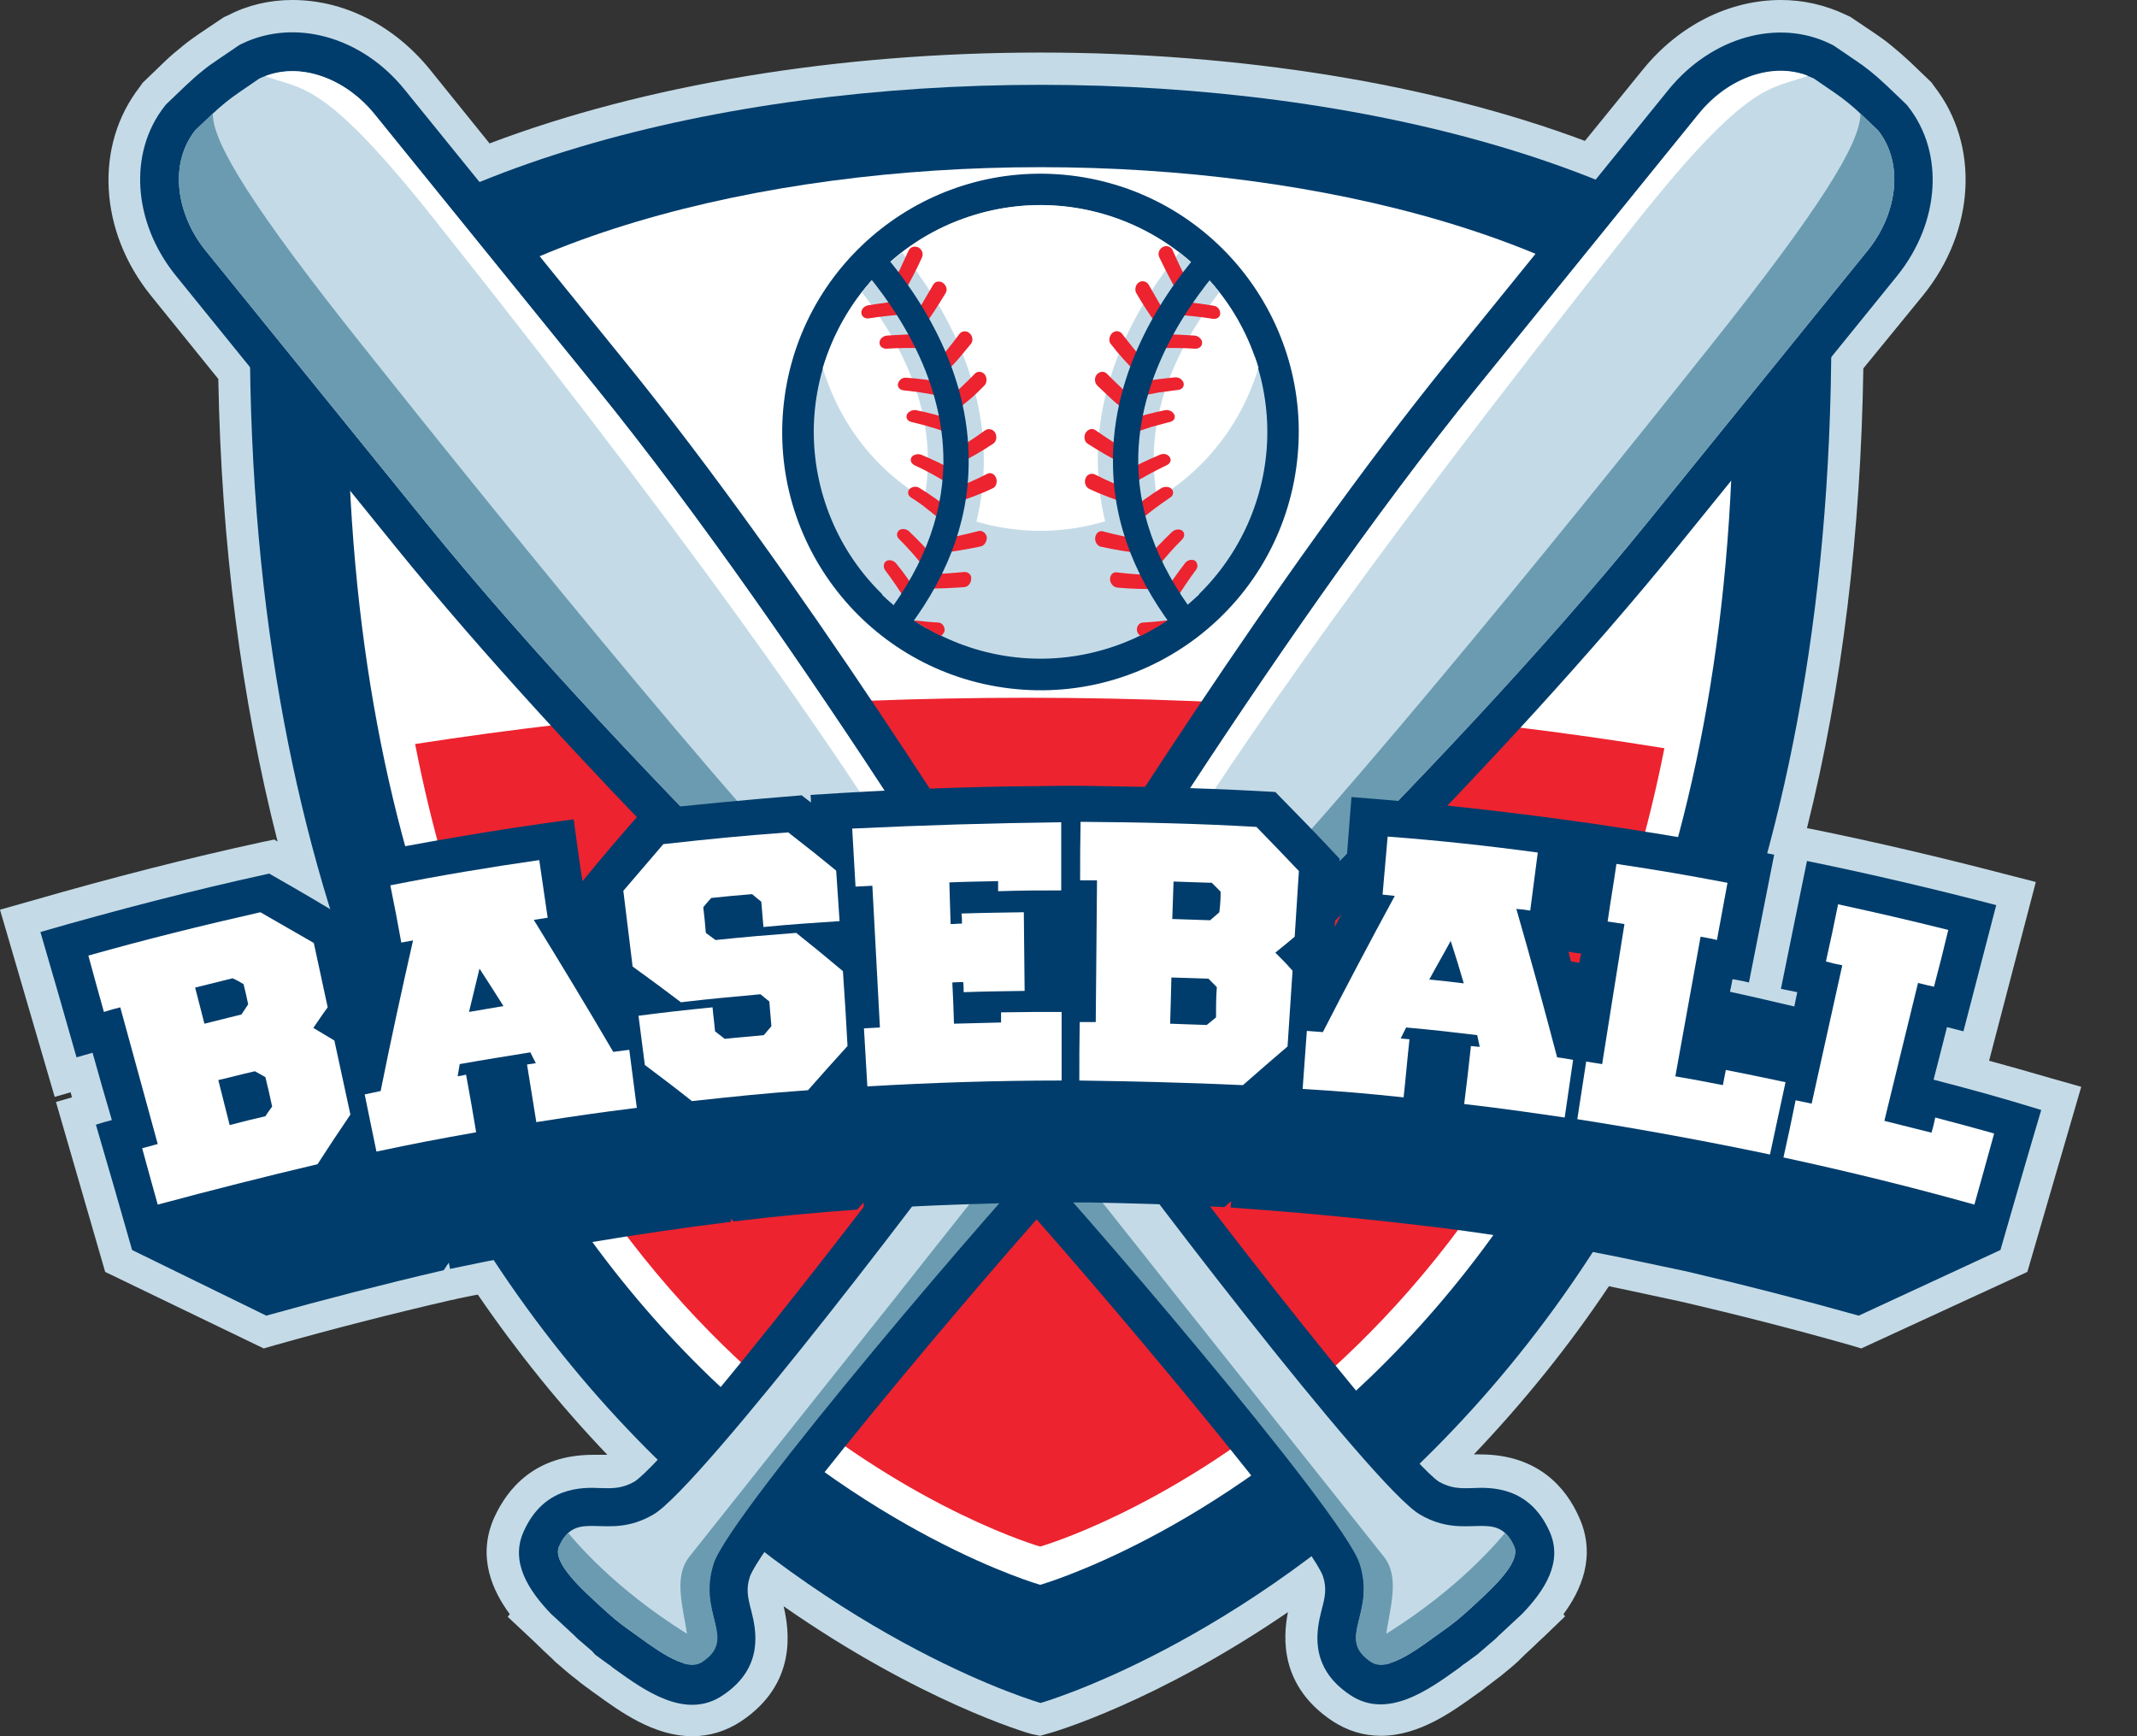
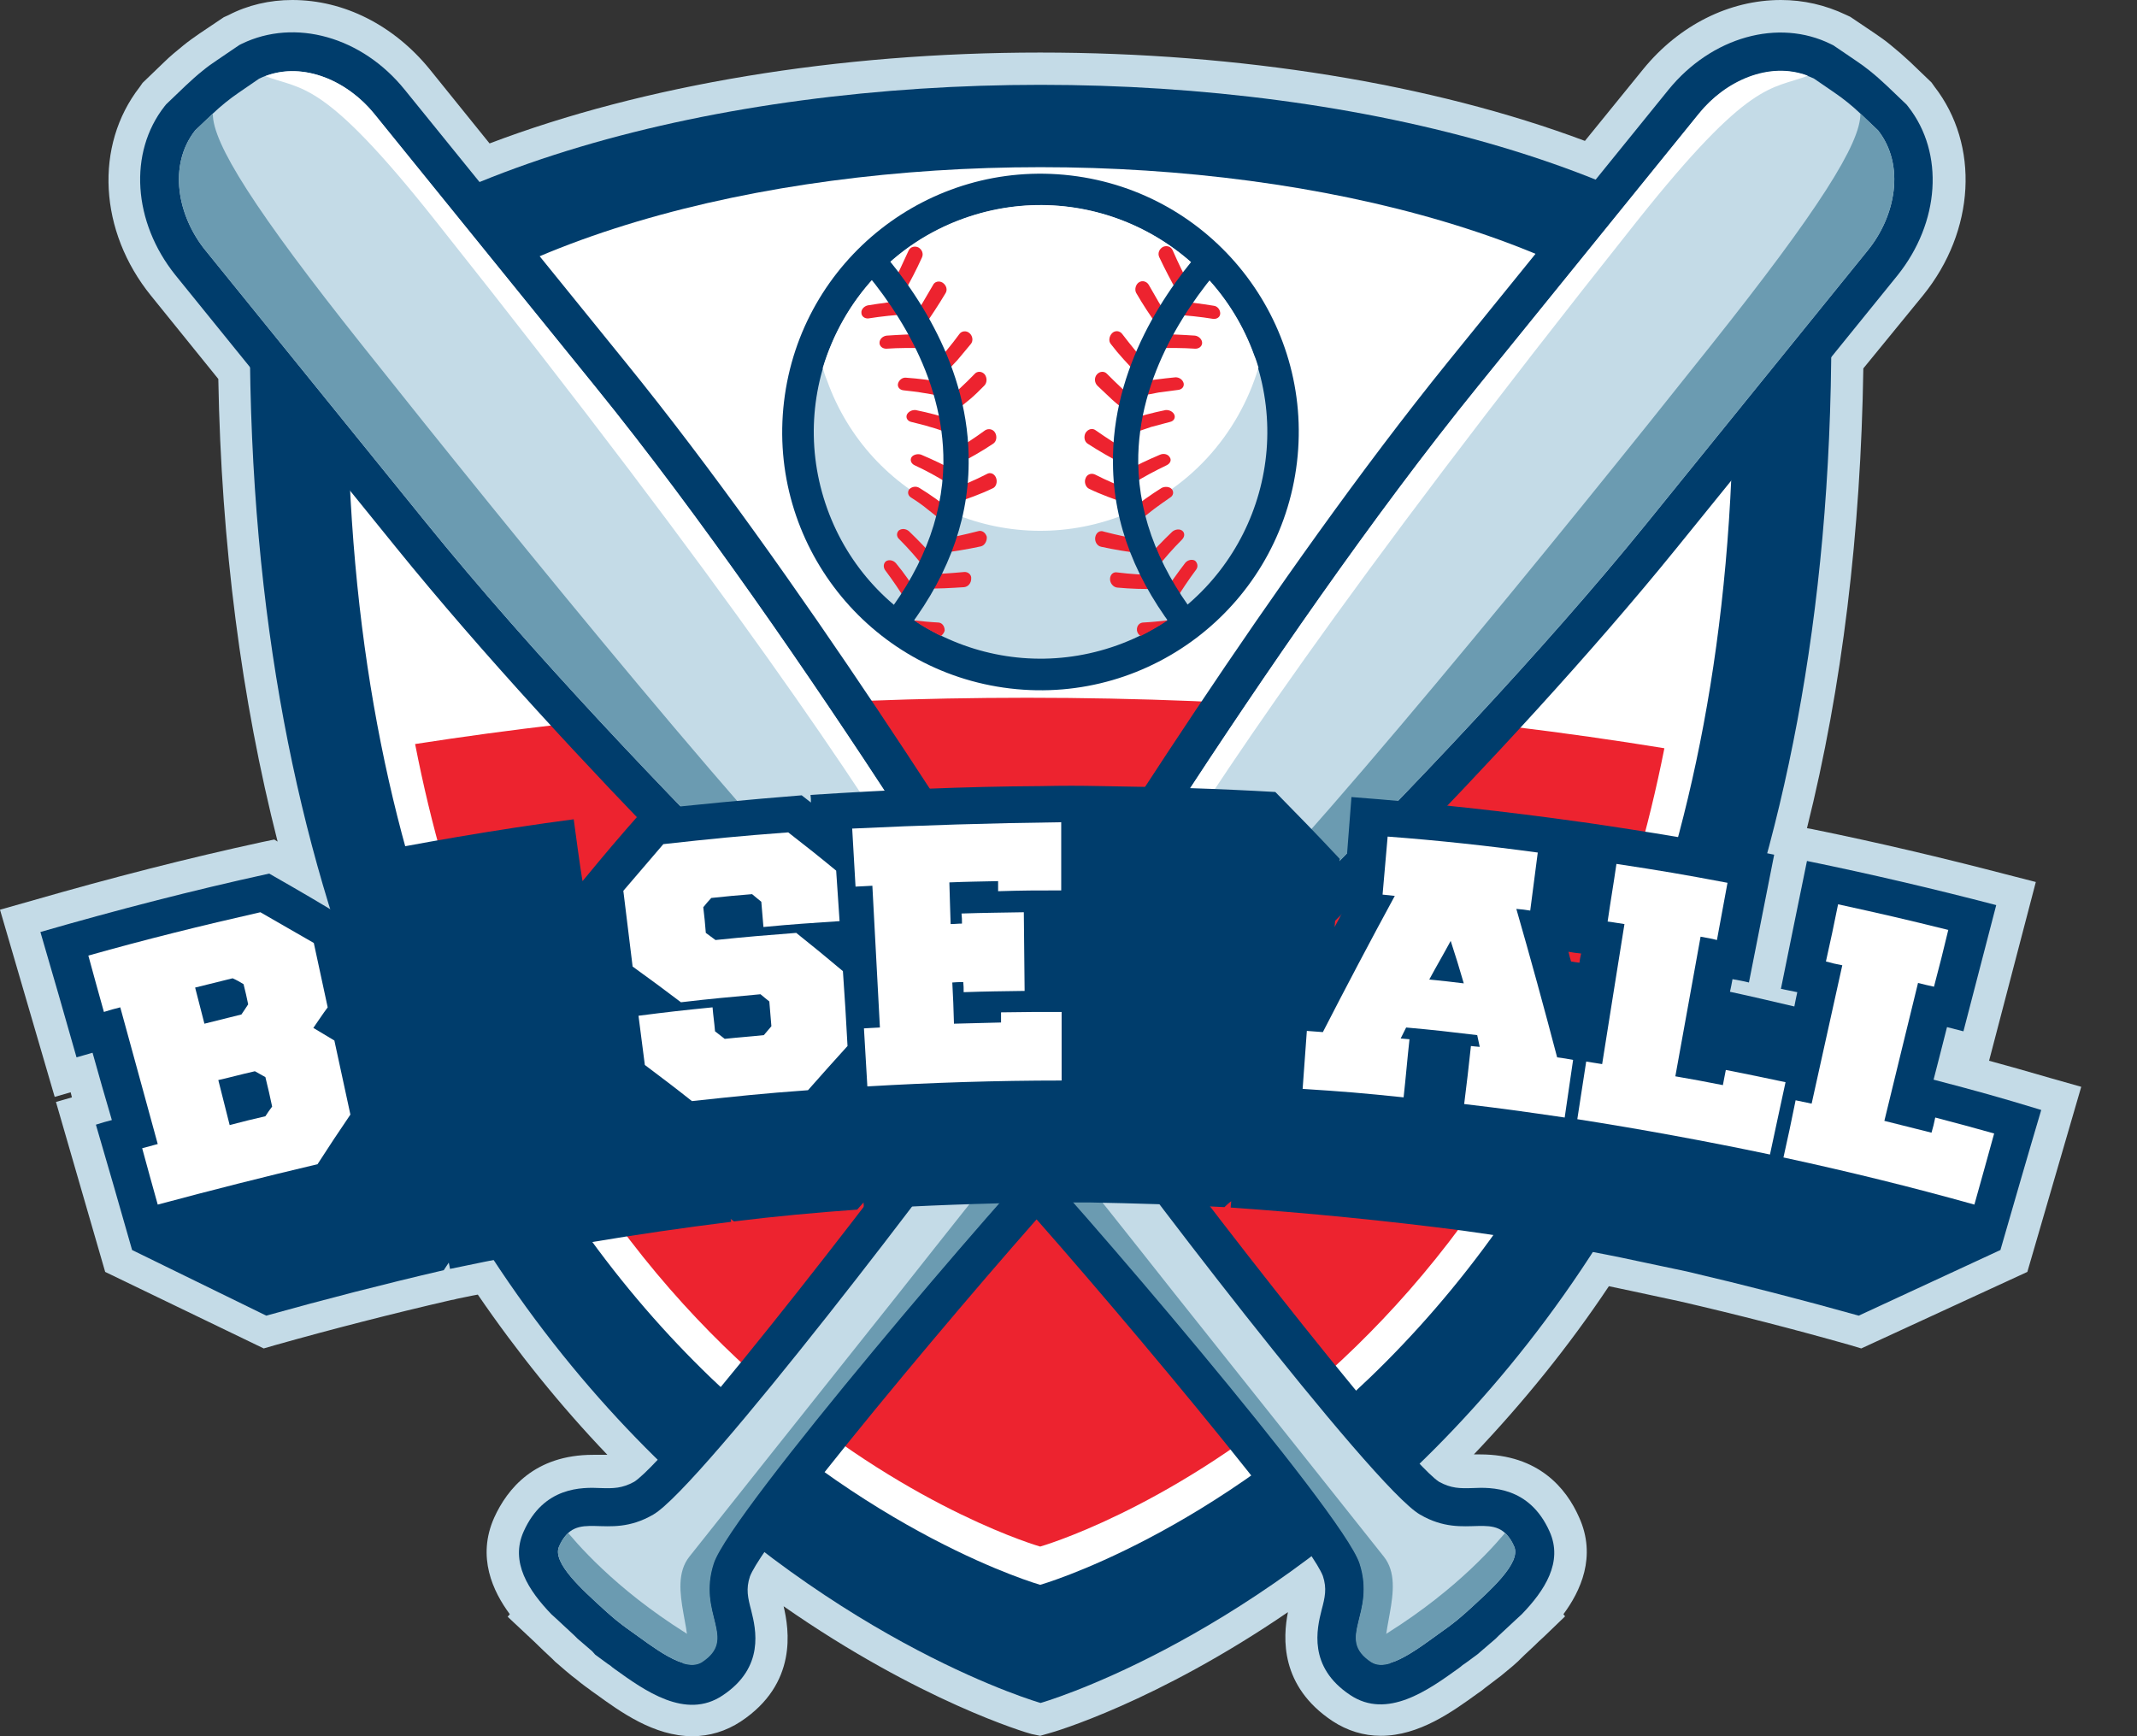
<svg xmlns="http://www.w3.org/2000/svg" width="32" height="26" viewBox="0 0 32 26" fill="none">
  <rect x="0" y="0" width="32" height="26" fill="#333333" stroke="none" />
  <g id="logo">
    <path id="Vector" d="M15.45 25.968C15.374 25.95 13.775 25.477 11.734 24.054C11.816 24.4 11.948 25.213 11.092 25.78C10.871 25.924 10.626 26 10.367 26C9.794 26 9.29 25.635 8.925 25.37L8.862 25.326L8.83 25.301C8.812 25.288 8.73 25.232 8.616 25.137L8.566 25.099C8.427 24.986 8.333 24.898 8.314 24.885L8.27 24.841C8.188 24.765 8.094 24.677 7.999 24.583L7.602 24.211L7.634 24.173C7.382 23.833 7.136 23.317 7.401 22.725C7.596 22.297 8.005 21.786 8.881 21.786C8.925 21.786 8.969 21.786 9 21.786C9.032 21.786 9.063 21.786 9.095 21.786C8.39 21.049 7.741 20.243 7.155 19.387C7.048 19.405 6.941 19.431 6.84 19.45L6.796 19.462L6.758 19.468C5.883 19.67 4.995 19.897 4.125 20.142L3.949 20.193L1.575 19.047L0.838 16.502L1.077 16.433L1.058 16.357L0.819 16.426L0 13.623L0.466 13.491C1.688 13.139 2.822 12.849 3.924 12.61L4.107 12.572L4.157 12.603C3.615 10.474 3.313 8.15 3.269 5.675L2.261 4.428C1.48 3.464 1.411 2.179 2.091 1.304L2.135 1.241L2.456 0.932C2.545 0.844 2.645 0.762 2.746 0.68C2.822 0.617 2.904 0.561 2.985 0.504L3.351 0.258L3.42 0.227C3.71 0.076 4.037 0 4.377 0C5.152 0 5.895 0.378 6.431 1.033L7.331 2.148C9.637 1.272 12.546 0.787 15.576 0.787C18.561 0.787 21.446 1.253 23.733 2.11L24.608 1.033C25.143 0.378 25.893 0 26.668 0C27.008 0 27.335 0.076 27.638 0.22L27.707 0.252L28.072 0.498C28.154 0.554 28.236 0.611 28.311 0.674C28.412 0.756 28.507 0.838 28.601 0.926L28.922 1.234L28.967 1.297C29.647 2.173 29.578 3.458 28.797 4.422L27.902 5.517C27.864 7.974 27.587 10.285 27.058 12.402L27.127 12.414L27.159 12.421C28.116 12.616 29.074 12.842 30.018 13.088L30.485 13.208L29.785 15.885C30.062 15.96 30.333 16.036 30.699 16.143L31.165 16.275L30.358 19.047L27.871 20.193L27.701 20.142C26.857 19.903 26 19.683 25.15 19.487C24.86 19.424 24.715 19.393 24.419 19.33C24.312 19.305 24.199 19.286 24.092 19.261C23.487 20.168 22.807 21.005 22.07 21.78C22.101 21.78 22.133 21.78 22.164 21.78C23.04 21.78 23.455 22.29 23.644 22.718C23.915 23.311 23.663 23.833 23.411 24.173L23.436 24.205L23.115 24.514L23.046 24.577C22.952 24.671 22.851 24.759 22.769 24.841L22.731 24.879C22.706 24.904 22.611 24.986 22.479 25.093L22.429 25.131C22.309 25.225 22.227 25.282 22.215 25.295L22.183 25.32L22.12 25.364C21.755 25.628 21.251 25.994 20.678 25.994C20.42 25.994 20.174 25.918 19.953 25.773C19.166 25.25 19.21 24.526 19.286 24.142C17.314 25.49 15.784 25.937 15.708 25.956L15.576 25.994L15.45 25.968Z" fill="#C4DBE7" />
    <path id="Vector_2" d="M3.741 4.988C3.741 22.133 15.582 25.502 15.582 25.502C15.582 25.502 27.423 22.139 27.423 4.988C23.002 0.031 8.163 0.031 3.741 4.988Z" fill="#003D6C" />
    <path id="Vector_3" d="M5.203 5.763C5.203 20.785 15.576 23.733 15.576 23.733C15.576 23.733 25.956 20.785 25.956 5.763C22.082 1.417 9.082 1.417 5.203 5.763Z" fill="white" />
    <path id="Vector_4" d="M15.381 10.449C12.175 10.449 9.095 10.695 6.216 11.142C8.15 21.049 15.576 23.16 15.576 23.16C15.576 23.16 22.97 21.056 24.923 11.205C21.944 10.72 18.732 10.449 15.381 10.449Z" fill="#ED232F" />
    <g id="Group">
      <path id="Vector_5" d="M22.177 24.728C22.303 24.621 22.391 24.545 22.397 24.539L22.441 24.495C22.529 24.413 22.618 24.331 22.712 24.243L22.788 24.173C23.128 23.821 23.411 23.392 23.203 22.933C22.901 22.259 22.328 22.271 22.051 22.284C21.862 22.29 21.73 22.29 21.547 22.189C20.955 21.793 17.258 17.006 16.565 15.967C16.445 15.79 16.225 15.431 15.941 14.978C14.644 12.912 11.954 8.61 9.366 5.423L6.059 1.342C5.417 0.548 4.415 0.271 3.622 0.655L3.584 0.674L3.25 0.901C3.174 0.951 3.105 1.001 3.036 1.058C2.948 1.127 2.866 1.203 2.784 1.279L2.488 1.562L2.463 1.593C1.921 2.286 1.99 3.326 2.626 4.119L5.933 8.201C8.522 11.394 12.169 14.915 13.926 16.609C14.31 16.981 14.612 17.277 14.764 17.428C15.639 18.322 19.55 22.926 19.809 23.6C19.872 23.789 19.84 23.922 19.79 24.11C19.72 24.388 19.582 24.961 20.218 25.383C20.772 25.754 21.39 25.307 21.837 24.986C21.862 24.967 21.881 24.954 21.9 24.936L21.938 24.91C21.944 24.904 22.019 24.854 22.126 24.772L22.177 24.728Z" fill="#003D6C" />
      <path id="Vector_6" d="M6.387 7.836L3.08 3.754C2.658 3.238 2.513 2.476 2.922 1.953L3.187 1.701C3.307 1.587 3.439 1.48 3.577 1.386L3.88 1.178C4.478 0.888 5.19 1.191 5.606 1.707L8.912 5.789C12.074 9.687 15.437 15.324 16.08 16.288C16.722 17.252 20.558 22.278 21.264 22.681C21.963 23.09 22.41 22.568 22.674 23.16C22.781 23.405 22.315 23.815 22 24.104C22 24.104 21.925 24.174 21.811 24.268C21.692 24.363 21.61 24.419 21.61 24.419C21.264 24.665 20.791 25.049 20.539 24.885C19.997 24.526 20.615 24.174 20.363 23.405C20.111 22.637 15.992 17.837 15.179 17.012C14.367 16.187 9.548 11.734 6.387 7.836Z" fill="#C4DBE7" />
      <path id="Vector_7" d="M22.536 22.958C22.586 23.002 22.637 23.065 22.674 23.16C22.781 23.405 22.315 23.815 22 24.104C22 24.104 21.925 24.174 21.811 24.268C21.692 24.363 21.61 24.419 21.61 24.419C21.264 24.665 20.791 25.049 20.539 24.885C20.445 24.822 20.388 24.766 20.357 24.703C21.547 24.041 22.233 23.317 22.536 22.958Z" fill="#6B9BB1" />
      <path id="Vector_8" d="M6.387 7.835L3.08 3.754C2.658 3.238 2.513 2.475 2.922 1.953L3.187 1.701C3.181 2.142 3.81 3.143 5.429 5.177C7.697 8.031 11.551 12.78 13.233 14.361C14.915 15.941 16.288 17.73 17.591 19.374C18.902 21.018 20.325 22.813 20.722 23.311C21.087 23.77 20.564 24.577 20.816 24.91C20.709 24.942 20.615 24.942 20.533 24.892C19.991 24.533 20.608 24.18 20.357 23.411C20.105 22.643 15.985 17.844 15.173 17.018C14.367 16.187 9.548 11.734 6.387 7.835Z" fill="#6B9BB1" />
      <path id="Vector_9" d="M17.138 17.743C17.138 17.743 14.984 15.223 13.913 13.479C12.836 11.734 11.003 8.944 6.531 3.319C4.831 1.171 4.529 1.354 3.974 1.14C4.554 0.92 5.209 1.216 5.606 1.707L8.912 5.788C12.074 9.687 15.438 15.324 16.08 16.288C16.25 16.546 16.64 17.081 17.138 17.743Z" fill="white" />
    </g>
    <g id="Group_2">
      <path id="Vector_10" d="M8.868 24.728C8.742 24.621 8.654 24.545 8.648 24.539L8.604 24.495C8.516 24.413 8.427 24.331 8.333 24.243L8.257 24.174C7.917 23.821 7.634 23.392 7.842 22.933C8.144 22.259 8.717 22.271 8.994 22.284C9.183 22.29 9.315 22.29 9.498 22.189C10.097 21.799 13.794 17.018 14.486 15.973C14.606 15.797 14.827 15.438 15.11 14.984C16.401 12.918 19.097 8.616 21.679 5.423L24.986 1.342C25.628 0.554 26.63 0.271 27.417 0.661L27.455 0.68L27.789 0.907C27.864 0.957 27.934 1.008 28.003 1.064C28.091 1.134 28.173 1.209 28.255 1.285L28.551 1.568L28.576 1.6C29.118 2.293 29.049 3.332 28.412 4.126L25.106 8.207C22.517 11.4 18.87 14.921 17.113 16.615C16.729 16.987 16.426 17.283 16.275 17.434C15.4 18.328 11.489 22.933 11.23 23.607C11.167 23.796 11.199 23.928 11.249 24.117C11.318 24.394 11.457 24.967 10.821 25.389C10.267 25.761 9.649 25.314 9.202 24.992C9.177 24.973 9.158 24.961 9.139 24.942L9.101 24.917C9.095 24.91 9.019 24.86 8.912 24.778L8.868 24.728Z" fill="#003D6C" />
      <path id="Vector_11" d="M24.659 7.836L27.965 3.754C28.387 3.238 28.532 2.476 28.123 1.953L27.858 1.701C27.738 1.587 27.606 1.48 27.468 1.386L27.165 1.178C26.567 0.888 25.855 1.191 25.44 1.707L22.133 5.789C18.971 9.687 15.608 15.324 14.965 16.288C14.323 17.252 10.487 22.278 9.782 22.681C9.082 23.09 8.635 22.568 8.371 23.16C8.264 23.405 8.73 23.815 9.045 24.104C9.045 24.104 9.12 24.174 9.234 24.268C9.353 24.363 9.435 24.419 9.435 24.419C9.782 24.665 10.254 25.049 10.506 24.885C11.048 24.526 10.43 24.174 10.682 23.405C10.934 22.637 15.053 17.837 15.866 17.012C16.678 16.187 21.497 11.734 24.659 7.836Z" fill="#C4DBE7" />
      <path id="Vector_12" d="M8.509 22.958C8.459 23.002 8.409 23.065 8.371 23.16C8.264 23.405 8.73 23.815 9.045 24.104C9.045 24.104 9.12 24.174 9.234 24.268C9.353 24.363 9.435 24.419 9.435 24.419C9.782 24.665 10.254 25.049 10.506 24.885C10.6 24.822 10.657 24.766 10.689 24.703C9.498 24.041 8.812 23.317 8.509 22.958Z" fill="#6B9BB1" />
      <path id="Vector_13" d="M24.659 7.835L27.965 3.754C28.387 3.238 28.532 2.475 28.123 1.953L27.858 1.701C27.864 2.142 27.235 3.143 25.616 5.177C23.349 8.031 19.494 12.78 17.812 14.361C16.13 15.935 14.757 17.73 13.454 19.374C12.143 21.018 10.72 22.813 10.323 23.311C9.958 23.77 10.481 24.577 10.229 24.91C10.336 24.942 10.43 24.942 10.512 24.892C11.054 24.533 10.437 24.18 10.689 23.411C10.941 22.643 15.06 17.844 15.872 17.018C16.678 16.187 21.497 11.734 24.659 7.835Z" fill="#6B9BB1" />
      <path id="Vector_14" d="M13.901 17.743C13.901 17.743 16.055 15.223 17.126 13.479C18.203 11.734 20.035 8.944 24.507 3.319C26.214 1.171 26.517 1.348 27.071 1.134C26.491 0.913 25.836 1.209 25.44 1.7L22.133 5.782C18.971 9.681 15.608 15.318 14.965 16.281C14.795 16.546 14.405 17.081 13.901 17.743Z" fill="white" />
    </g>
    <g id="Group_3">
      <path id="Vector_15" d="M19.421 6.923C19.672 4.802 18.156 2.879 16.035 2.628C13.914 2.378 11.991 3.894 11.74 6.015C11.489 8.136 13.005 10.059 15.126 10.31C17.247 10.561 19.17 9.045 19.421 6.923Z" fill="#003D6C" />
      <path id="Vector_16" d="M16.649 9.691C18.429 9.101 19.394 7.18 18.804 5.4C18.214 3.62 16.293 2.656 14.513 3.246C12.734 3.836 11.769 5.756 12.359 7.536C12.949 9.316 14.87 10.28 16.649 9.691Z" fill="#C4DBE7" />
      <path id="Vector_17" d="M14.436 3.269C13.372 3.647 12.622 4.504 12.32 5.511C12.339 5.574 12.358 5.637 12.383 5.694C13.013 7.464 14.959 8.384 16.729 7.747C17.793 7.369 18.543 6.513 18.845 5.505C18.826 5.442 18.807 5.379 18.782 5.322C18.146 3.559 16.206 2.639 14.436 3.269Z" fill="white" />
-       <path id="Vector_18" d="M18.259 4.377C18.083 4.151 17.881 3.955 17.661 3.779C17.044 4.541 16.42 5.637 16.439 6.941C16.452 7.791 16.735 8.616 17.289 9.404C17.535 9.259 17.755 9.089 17.957 8.9C17.51 8.264 17.283 7.602 17.277 6.935C17.258 5.921 17.749 5.032 18.259 4.377ZM12.906 4.377C13.416 5.032 13.907 5.921 13.894 6.935C13.888 7.602 13.655 8.264 13.208 8.906C13.409 9.101 13.636 9.271 13.876 9.41C14.43 8.623 14.72 7.797 14.732 6.947C14.745 5.643 14.127 4.547 13.51 3.785C13.277 3.955 13.076 4.157 12.906 4.377Z" fill="#C4DBE7" />
      <path id="Vector_19" d="M14.644 7.955C14.442 8.006 14.26 8.05 14.058 8.075L14.09 8.283C14.285 8.258 14.486 8.226 14.688 8.182C14.745 8.169 14.783 8.1 14.776 8.037C14.757 7.974 14.701 7.936 14.644 7.955ZM13.579 6.211C13.561 6.261 13.592 6.305 13.643 6.318C13.737 6.343 13.832 6.362 13.926 6.393C14.02 6.418 14.109 6.45 14.203 6.488C14.228 6.425 14.26 6.355 14.279 6.292C14.09 6.229 13.901 6.179 13.712 6.141C13.655 6.135 13.598 6.167 13.579 6.211ZM13.466 8.075C13.605 8.214 13.731 8.358 13.85 8.51C13.907 8.465 13.964 8.428 14.02 8.384C13.888 8.232 13.75 8.088 13.611 7.955C13.567 7.917 13.504 7.911 13.46 7.943C13.422 7.98 13.422 8.037 13.466 8.075ZM13.567 5.656C13.51 5.65 13.46 5.694 13.447 5.745C13.435 5.795 13.472 5.839 13.529 5.845C13.624 5.858 13.724 5.864 13.819 5.883C13.913 5.896 14.008 5.915 14.109 5.94C14.121 5.87 14.146 5.801 14.153 5.732C13.951 5.694 13.756 5.669 13.567 5.656ZM14.436 8.566C14.228 8.585 14.033 8.598 13.832 8.604C13.832 8.673 13.838 8.749 13.838 8.812C14.039 8.818 14.235 8.806 14.436 8.793C14.499 8.787 14.543 8.73 14.543 8.667C14.55 8.604 14.493 8.56 14.436 8.566ZM13.832 4.894C13.945 4.73 14.058 4.56 14.159 4.39C14.191 4.34 14.172 4.271 14.115 4.233C14.065 4.201 13.995 4.214 13.97 4.271C13.869 4.447 13.768 4.617 13.661 4.781L13.832 4.894ZM13.579 4.497C13.384 4.516 13.183 4.542 12.994 4.573C12.937 4.586 12.893 4.636 12.899 4.686C12.899 4.737 12.95 4.775 13.006 4.768C13.202 4.737 13.391 4.718 13.592 4.705L13.579 4.497ZM13.85 5.215L13.863 5.008C13.668 5.001 13.466 5.014 13.277 5.026C13.22 5.033 13.17 5.077 13.17 5.134C13.17 5.184 13.214 5.222 13.271 5.222C13.46 5.209 13.655 5.209 13.85 5.215ZM13.416 8.434C13.378 8.39 13.315 8.377 13.271 8.402C13.233 8.428 13.22 8.484 13.252 8.535C13.365 8.686 13.479 8.85 13.579 9.02L13.756 8.913C13.649 8.743 13.542 8.585 13.416 8.434ZM13.806 3.855C13.832 3.798 13.806 3.735 13.75 3.704C13.693 3.679 13.63 3.698 13.605 3.754C13.523 3.937 13.435 4.12 13.347 4.296C13.409 4.327 13.472 4.359 13.529 4.397C13.63 4.214 13.724 4.038 13.806 3.855ZM14.046 9.322C13.926 9.316 13.806 9.303 13.687 9.291C13.813 9.379 13.951 9.454 14.09 9.524C14.115 9.505 14.14 9.473 14.146 9.442C14.146 9.372 14.102 9.322 14.046 9.322ZM14.247 7.647C14.09 7.521 13.932 7.407 13.768 7.307C13.718 7.275 13.655 7.288 13.617 7.325C13.586 7.363 13.592 7.42 13.643 7.451C13.724 7.502 13.806 7.558 13.882 7.621C13.957 7.678 14.033 7.741 14.109 7.804C14.153 7.754 14.209 7.703 14.247 7.647ZM14.915 7.155C14.89 7.092 14.827 7.067 14.776 7.099C14.594 7.193 14.411 7.269 14.228 7.338L14.297 7.533C14.486 7.47 14.682 7.401 14.864 7.313C14.915 7.294 14.94 7.218 14.915 7.155ZM14.134 5.606C14.203 5.537 14.272 5.461 14.342 5.386C14.405 5.31 14.468 5.234 14.537 5.152C14.575 5.108 14.568 5.033 14.518 4.989C14.468 4.945 14.398 4.957 14.367 5.001C14.247 5.165 14.115 5.323 13.983 5.467C14.039 5.511 14.083 5.556 14.134 5.606ZM14.285 6.173C14.361 6.11 14.442 6.047 14.518 5.984C14.594 5.921 14.663 5.852 14.738 5.776C14.783 5.732 14.783 5.656 14.745 5.606C14.701 5.556 14.631 5.556 14.594 5.6C14.455 5.745 14.304 5.883 14.153 6.009C14.197 6.066 14.241 6.116 14.285 6.173ZM13.794 6.809C13.743 6.79 13.674 6.809 13.649 6.847C13.624 6.891 13.643 6.941 13.693 6.966C13.869 7.048 14.033 7.136 14.203 7.244L14.316 7.067C14.153 6.966 13.97 6.885 13.794 6.809ZM14.247 6.765L14.348 6.948C14.524 6.859 14.701 6.759 14.871 6.645C14.921 6.614 14.934 6.538 14.902 6.481C14.871 6.425 14.801 6.412 14.751 6.444C14.587 6.563 14.43 6.67 14.247 6.765Z" fill="#ED232F" />
      <path id="Vector_20" d="M16.401 8.043C16.389 8.106 16.426 8.176 16.489 8.188C16.691 8.232 16.892 8.264 17.088 8.289L17.119 8.081C16.918 8.056 16.729 8.012 16.533 7.962C16.471 7.936 16.414 7.974 16.401 8.043ZM17.453 6.141C17.264 6.179 17.075 6.229 16.886 6.292C16.905 6.362 16.936 6.425 16.962 6.488C17.056 6.456 17.144 6.425 17.239 6.393C17.333 6.368 17.428 6.343 17.522 6.318C17.579 6.305 17.604 6.255 17.585 6.211C17.566 6.166 17.51 6.135 17.453 6.141ZM17.705 7.949C17.667 7.917 17.598 7.924 17.554 7.962C17.415 8.094 17.277 8.239 17.144 8.39C17.201 8.434 17.258 8.478 17.314 8.516C17.44 8.358 17.56 8.22 17.699 8.081C17.743 8.037 17.743 7.98 17.705 7.949ZM17.018 5.726C17.031 5.795 17.05 5.864 17.062 5.933C17.157 5.915 17.258 5.896 17.352 5.877C17.447 5.864 17.547 5.852 17.642 5.839C17.699 5.833 17.736 5.789 17.724 5.738C17.711 5.688 17.661 5.65 17.604 5.65C17.409 5.669 17.214 5.694 17.018 5.726ZM16.622 8.673C16.622 8.736 16.672 8.793 16.729 8.799C16.936 8.818 17.125 8.824 17.327 8.818C17.321 8.749 17.327 8.68 17.333 8.61C17.138 8.61 16.936 8.598 16.729 8.572C16.672 8.56 16.622 8.604 16.622 8.673ZM17.51 4.775C17.396 4.611 17.302 4.441 17.201 4.264C17.17 4.214 17.107 4.195 17.056 4.227C17.006 4.258 16.987 4.334 17.012 4.384C17.113 4.56 17.226 4.73 17.34 4.888L17.51 4.775ZM17.579 4.712C17.78 4.724 17.97 4.743 18.165 4.775C18.221 4.781 18.272 4.749 18.272 4.693C18.272 4.642 18.234 4.586 18.177 4.579C17.988 4.548 17.793 4.523 17.592 4.504L17.579 4.712ZM17.9 5.222C17.957 5.222 18.001 5.184 18.001 5.134C18.001 5.083 17.951 5.033 17.894 5.026C17.705 5.014 17.503 5.001 17.308 5.008L17.321 5.215C17.516 5.209 17.711 5.209 17.9 5.222ZM17.409 8.906L17.585 9.013C17.692 8.843 17.799 8.68 17.913 8.528C17.944 8.484 17.932 8.428 17.894 8.396C17.85 8.371 17.787 8.384 17.749 8.428C17.629 8.585 17.516 8.743 17.409 8.906ZM17.636 4.39C17.699 4.359 17.762 4.321 17.818 4.29C17.73 4.113 17.642 3.937 17.56 3.748C17.535 3.691 17.472 3.672 17.415 3.697C17.358 3.729 17.333 3.792 17.358 3.849C17.447 4.038 17.541 4.214 17.636 4.39ZM17.025 9.442C17.031 9.479 17.05 9.505 17.081 9.524C17.22 9.454 17.352 9.379 17.485 9.29C17.365 9.303 17.245 9.316 17.125 9.322C17.062 9.322 17.018 9.372 17.025 9.442ZM17.056 7.804C17.132 7.741 17.207 7.678 17.283 7.621C17.358 7.565 17.44 7.508 17.522 7.451C17.573 7.42 17.579 7.363 17.547 7.325C17.516 7.288 17.447 7.281 17.396 7.306C17.233 7.407 17.075 7.521 16.918 7.647C16.962 7.703 17.012 7.754 17.056 7.804ZM16.307 7.319C16.489 7.407 16.685 7.477 16.874 7.54L16.943 7.344C16.76 7.275 16.578 7.199 16.395 7.105C16.338 7.08 16.275 7.105 16.256 7.162C16.231 7.218 16.256 7.294 16.307 7.319ZM17.189 5.467C17.056 5.322 16.93 5.165 16.804 5.001C16.767 4.951 16.697 4.945 16.653 4.989C16.609 5.033 16.596 5.108 16.634 5.152C16.697 5.234 16.76 5.31 16.829 5.385C16.899 5.461 16.968 5.537 17.037 5.606C17.081 5.556 17.132 5.511 17.189 5.467ZM17.018 6.009C16.867 5.883 16.722 5.744 16.578 5.6C16.54 5.556 16.471 5.556 16.426 5.606C16.382 5.656 16.389 5.732 16.433 5.776C16.508 5.845 16.578 5.915 16.653 5.984C16.729 6.053 16.811 6.116 16.886 6.173C16.93 6.116 16.968 6.066 17.018 6.009ZM16.848 7.067L16.962 7.244C17.132 7.136 17.302 7.048 17.472 6.966C17.522 6.941 17.547 6.891 17.516 6.847C17.491 6.803 17.428 6.784 17.371 6.809C17.195 6.884 17.012 6.966 16.848 7.067ZM16.407 6.444C16.357 6.406 16.294 6.425 16.256 6.481C16.225 6.538 16.237 6.614 16.288 6.645C16.464 6.759 16.64 6.859 16.811 6.947L16.911 6.765C16.741 6.67 16.578 6.563 16.407 6.444Z" fill="#ED232F" />
      <g id="Group_4">
        <path id="Vector_21" d="M12.761 3.848C13.359 4.503 14.14 5.618 14.127 6.934C14.115 7.772 13.787 8.585 13.151 9.366C13.265 9.435 13.378 9.491 13.491 9.548C14.159 8.717 14.499 7.848 14.505 6.941C14.524 5.505 13.712 4.32 13.076 3.621C12.962 3.691 12.855 3.766 12.761 3.848Z" fill="#003D6C" />
        <path id="Vector_22" d="M18.41 3.848C17.812 4.503 17.031 5.618 17.044 6.934C17.056 7.772 17.384 8.585 18.02 9.366C17.907 9.435 17.793 9.491 17.68 9.548C17.012 8.717 16.672 7.848 16.666 6.941C16.647 5.505 17.459 4.32 18.095 3.621C18.209 3.691 18.31 3.766 18.41 3.848Z" fill="#003D6C" />
      </g>
    </g>
    <path id="Vector_23" d="M28.954 16.168C29.036 15.853 29.074 15.696 29.155 15.381C29.25 15.406 29.3 15.419 29.401 15.444C29.596 14.688 29.697 14.31 29.892 13.554C28.954 13.309 28.009 13.088 27.058 12.893C26.901 13.655 26.825 14.039 26.668 14.808C26.768 14.827 26.812 14.839 26.913 14.858C26.894 14.94 26.882 15.009 26.869 15.072C26.548 14.997 26.227 14.921 25.905 14.852C25.918 14.795 25.931 14.732 25.943 14.663C26.044 14.682 26.088 14.688 26.189 14.713C26.34 13.945 26.416 13.567 26.567 12.799C25.616 12.61 24.665 12.452 23.707 12.313H23.701C22.548 12.15 21.396 12.024 20.237 11.936C20.186 12.622 20.155 12.969 20.105 13.655C20.061 13.743 20.035 13.787 19.985 13.882C20.016 13.472 20.029 13.271 20.061 12.861C19.683 12.458 19.487 12.257 19.097 11.86C18.234 11.81 17.365 11.784 16.496 11.772C16.13 11.765 15.954 11.765 15.589 11.772C14.436 11.778 13.29 11.829 12.137 11.904C12.143 11.948 12.143 11.973 12.143 12.018C12.087 11.973 12.062 11.954 12.005 11.91C11.211 11.973 10.418 12.049 9.624 12.137C9.252 12.559 9.076 12.767 8.723 13.195C8.711 13.126 8.686 12.981 8.591 12.269C7.438 12.421 6.286 12.622 5.146 12.849C5.284 13.529 5.347 13.863 5.486 14.543C5.467 14.644 5.454 14.694 5.436 14.789C5.354 14.386 5.316 14.19 5.234 13.787C4.762 13.504 4.516 13.359 4.031 13.082C2.878 13.334 1.738 13.63 0.605 13.957C0.825 14.707 0.932 15.085 1.146 15.834C1.241 15.809 1.291 15.79 1.386 15.765C1.499 16.168 1.556 16.37 1.675 16.773C1.581 16.798 1.53 16.811 1.436 16.842C1.656 17.592 1.764 17.97 1.978 18.719L3.987 19.702C4.869 19.456 5.75 19.229 6.645 19.021C6.676 18.977 6.689 18.952 6.72 18.908C6.727 18.946 6.733 18.965 6.739 19.002C8.138 18.706 9.53 18.473 10.947 18.297C10.947 18.278 10.947 18.272 10.94 18.253C10.959 18.265 10.972 18.278 10.991 18.291C11.602 18.215 12.219 18.158 12.836 18.114C12.874 18.07 12.893 18.051 12.931 18.007C12.931 18.045 12.937 18.064 12.937 18.108C13.831 18.051 14.719 18.02 15.614 18.007C15.897 18.007 16.036 18.007 16.319 18.007C16.993 18.02 17.661 18.039 18.335 18.077C18.372 18.039 18.398 18.02 18.436 17.988C18.436 18.026 18.429 18.045 18.429 18.083C19.594 18.165 20.747 18.278 21.906 18.429C22.208 18.473 22.36 18.492 22.662 18.543C23.279 18.643 23.903 18.75 24.514 18.883C24.81 18.946 24.961 18.977 25.257 19.04C26.12 19.242 26.976 19.462 27.833 19.702L29.955 18.719C30.157 18.02 30.358 17.321 30.566 16.622C29.924 16.426 29.603 16.338 28.954 16.168ZM23.651 14.417C23.607 14.411 23.562 14.405 23.525 14.398C23.512 14.354 23.5 14.31 23.487 14.253C23.562 14.266 23.6 14.272 23.676 14.279C23.663 14.329 23.657 14.373 23.651 14.417Z" fill="#003D6C" />
    <g id="Group_5">
      <path id="Vector_24" d="M5.007 15.582C5.102 16.023 5.152 16.25 5.247 16.691C5.045 16.987 4.951 17.132 4.755 17.434C3.955 17.623 3.162 17.824 2.362 18.039C2.267 17.705 2.223 17.535 2.129 17.195C2.223 17.169 2.267 17.157 2.362 17.132C2.173 16.451 1.99 15.765 1.801 15.085C1.701 15.11 1.657 15.122 1.556 15.154C1.461 14.82 1.417 14.65 1.323 14.31C2.173 14.07 3.036 13.856 3.899 13.661C4.22 13.844 4.377 13.938 4.699 14.121C4.781 14.505 4.825 14.7 4.907 15.085C4.818 15.204 4.781 15.267 4.692 15.393C4.818 15.469 4.881 15.507 5.007 15.582ZM3.647 14.738C3.584 14.7 3.552 14.681 3.483 14.65C3.256 14.707 3.149 14.732 2.922 14.789C2.979 15.003 3.004 15.116 3.061 15.33C3.282 15.274 3.395 15.248 3.615 15.192C3.659 15.129 3.678 15.097 3.716 15.04C3.691 14.921 3.678 14.858 3.647 14.738ZM3.974 16.13C3.911 16.092 3.88 16.08 3.817 16.042C3.596 16.092 3.489 16.124 3.269 16.174C3.338 16.445 3.37 16.577 3.439 16.848C3.653 16.791 3.76 16.766 3.974 16.716C4.012 16.659 4.031 16.628 4.075 16.571C4.037 16.395 4.018 16.306 3.974 16.13Z" fill="white" />
-       <path id="Vector_25" d="M8.075 12.88C8.125 13.227 8.15 13.397 8.201 13.743C8.119 13.756 8.075 13.762 7.993 13.775C8.396 14.43 8.793 15.085 9.183 15.752C9.278 15.74 9.328 15.734 9.423 15.721C9.467 16.067 9.492 16.244 9.536 16.59C8.931 16.666 8.629 16.71 8.031 16.804C7.974 16.458 7.949 16.288 7.892 15.941C7.942 15.935 7.968 15.929 8.024 15.922C7.993 15.86 7.974 15.828 7.942 15.759C7.52 15.828 7.306 15.86 6.884 15.935C6.872 16.004 6.865 16.042 6.853 16.118C6.903 16.111 6.928 16.105 6.979 16.093C7.042 16.439 7.073 16.609 7.13 16.956C6.532 17.062 6.236 17.119 5.637 17.245C5.568 16.905 5.53 16.735 5.461 16.389C5.555 16.37 5.606 16.357 5.7 16.338C5.851 15.582 6.015 14.833 6.185 14.083C6.116 14.096 6.078 14.102 6.009 14.115C5.946 13.768 5.914 13.598 5.845 13.258C6.576 13.113 7.325 12.987 8.075 12.88ZM7.023 15.154C7.231 15.116 7.331 15.104 7.539 15.066C7.394 14.839 7.325 14.726 7.18 14.505C7.117 14.77 7.086 14.896 7.023 15.154Z" fill="white" />
      <path id="Vector_26" d="M11.388 14.889C10.909 14.934 10.67 14.953 10.197 15.009C9.914 14.795 9.769 14.688 9.473 14.474C9.416 14.02 9.391 13.794 9.334 13.34C9.574 13.063 9.693 12.918 9.933 12.641C10.676 12.559 11.054 12.521 11.803 12.465C12.093 12.691 12.238 12.805 12.521 13.038C12.54 13.34 12.553 13.491 12.572 13.794C12.118 13.825 11.892 13.838 11.432 13.882C11.419 13.731 11.413 13.655 11.4 13.504C11.344 13.46 11.318 13.435 11.262 13.39C11.016 13.409 10.896 13.422 10.651 13.447C10.6 13.504 10.575 13.529 10.531 13.586C10.55 13.737 10.556 13.819 10.569 13.97C10.626 14.014 10.657 14.033 10.714 14.077C11.199 14.027 11.438 14.008 11.923 13.97C12.206 14.197 12.345 14.31 12.622 14.543C12.654 14.99 12.666 15.217 12.691 15.664C12.452 15.929 12.332 16.061 12.099 16.326C11.406 16.376 11.06 16.414 10.361 16.489C10.084 16.269 9.939 16.162 9.656 15.948C9.618 15.652 9.599 15.507 9.561 15.211C10.002 15.154 10.229 15.129 10.67 15.085C10.682 15.23 10.695 15.299 10.707 15.444C10.764 15.488 10.796 15.513 10.852 15.557C11.085 15.532 11.205 15.526 11.438 15.501C11.482 15.45 11.507 15.419 11.551 15.368C11.539 15.217 11.533 15.148 11.52 14.997C11.47 14.959 11.444 14.934 11.388 14.889Z" fill="white" />
      <path id="Vector_27" d="M14.285 15.33C14.568 15.324 14.707 15.318 14.99 15.312C14.99 15.249 14.99 15.217 14.99 15.16C15.356 15.154 15.538 15.154 15.897 15.154C15.897 15.563 15.897 15.771 15.897 16.181C14.927 16.181 13.957 16.212 12.988 16.269C12.969 15.922 12.956 15.746 12.937 15.4C13.032 15.393 13.082 15.393 13.176 15.387C13.139 14.682 13.101 13.976 13.063 13.264C12.962 13.271 12.912 13.271 12.811 13.277C12.792 12.931 12.78 12.754 12.761 12.408C13.806 12.358 14.845 12.326 15.891 12.313C15.891 12.723 15.891 12.924 15.891 13.334C15.513 13.334 15.324 13.334 14.946 13.346C14.946 13.29 14.946 13.258 14.946 13.195C14.65 13.202 14.505 13.202 14.216 13.214C14.222 13.466 14.228 13.586 14.235 13.838C14.304 13.838 14.335 13.831 14.405 13.831C14.405 13.775 14.405 13.743 14.398 13.68C14.77 13.668 14.959 13.668 15.331 13.661C15.337 14.134 15.337 14.367 15.343 14.839C14.978 14.845 14.795 14.845 14.43 14.858C14.43 14.795 14.43 14.764 14.424 14.707C14.354 14.707 14.323 14.707 14.26 14.713C14.272 14.953 14.279 15.079 14.285 15.33Z" fill="white" />
-       <path id="Vector_28" d="M19.355 14.537C19.324 14.99 19.311 15.217 19.28 15.671C19.009 15.903 18.877 16.017 18.612 16.25C17.793 16.212 16.981 16.193 16.162 16.181C16.162 15.834 16.162 15.658 16.168 15.305C16.263 15.305 16.313 15.305 16.408 15.305C16.414 14.6 16.42 13.888 16.427 13.183C16.326 13.183 16.275 13.183 16.174 13.183C16.174 12.836 16.174 12.66 16.181 12.307C17.063 12.313 17.938 12.332 18.814 12.383C19.072 12.647 19.198 12.78 19.45 13.044C19.424 13.441 19.412 13.636 19.387 14.027C19.273 14.121 19.217 14.171 19.097 14.266C19.204 14.373 19.255 14.423 19.355 14.537ZM18.278 13.353C18.228 13.302 18.203 13.277 18.146 13.22C17.919 13.214 17.799 13.208 17.573 13.201C17.567 13.422 17.56 13.535 17.554 13.762C17.781 13.768 17.894 13.775 18.121 13.781C18.177 13.731 18.203 13.712 18.259 13.661C18.272 13.542 18.278 13.479 18.278 13.353ZM18.221 14.782C18.171 14.732 18.146 14.707 18.096 14.656C17.875 14.65 17.762 14.644 17.541 14.638C17.535 14.915 17.529 15.053 17.522 15.33C17.743 15.337 17.85 15.343 18.07 15.349C18.127 15.305 18.152 15.28 18.209 15.236C18.209 15.053 18.209 14.959 18.221 14.782Z" fill="white" />
      <path id="Vector_29" d="M23.027 12.767C22.983 13.113 22.958 13.29 22.914 13.636C22.832 13.623 22.788 13.617 22.706 13.611C22.92 14.354 23.122 15.091 23.317 15.834C23.411 15.847 23.462 15.853 23.556 15.872C23.506 16.218 23.481 16.389 23.43 16.735C22.826 16.647 22.523 16.603 21.925 16.533C21.969 16.187 21.988 16.011 22.026 15.664C22.076 15.671 22.101 15.671 22.158 15.677C22.145 15.607 22.133 15.57 22.12 15.501C21.692 15.45 21.484 15.425 21.056 15.387C21.024 15.45 21.005 15.488 20.974 15.551C21.024 15.557 21.049 15.557 21.106 15.563C21.068 15.91 21.056 16.086 21.018 16.433C20.413 16.37 20.111 16.344 19.506 16.307C19.532 15.96 19.544 15.784 19.569 15.438C19.664 15.444 19.714 15.45 19.809 15.456C20.161 14.77 20.52 14.09 20.886 13.416C20.816 13.409 20.779 13.403 20.703 13.397C20.735 13.05 20.747 12.874 20.779 12.528C21.528 12.584 22.284 12.666 23.027 12.767ZM21.402 14.669C21.61 14.688 21.711 14.701 21.919 14.726C21.843 14.467 21.805 14.341 21.723 14.09C21.597 14.323 21.528 14.436 21.402 14.669Z" fill="white" />
      <path id="Vector_30" d="M25.465 14.027C25.339 14.726 25.213 15.419 25.087 16.118C25.37 16.168 25.515 16.193 25.799 16.25C25.817 16.162 25.824 16.111 25.843 16.023C26.202 16.093 26.378 16.13 26.737 16.206C26.642 16.64 26.598 16.855 26.504 17.289C25.547 17.088 24.583 16.911 23.619 16.76C23.67 16.414 23.701 16.244 23.752 15.897C23.846 15.91 23.896 15.922 23.991 15.935C24.104 15.236 24.211 14.537 24.325 13.838C24.224 13.825 24.174 13.812 24.073 13.8C24.123 13.454 24.155 13.283 24.205 12.937C24.873 13.038 25.206 13.095 25.868 13.22C25.805 13.567 25.773 13.737 25.71 14.077C25.616 14.052 25.565 14.046 25.465 14.027Z" fill="white" />
      <path id="Vector_31" d="M28.721 14.72C28.551 15.406 28.387 16.093 28.217 16.785C28.501 16.855 28.639 16.892 28.923 16.962C28.948 16.874 28.96 16.829 28.979 16.735C29.332 16.829 29.508 16.874 29.861 16.974C29.741 17.403 29.685 17.617 29.565 18.039C28.62 17.774 27.669 17.541 26.706 17.333C26.781 16.993 26.819 16.823 26.888 16.477C26.983 16.496 27.033 16.508 27.128 16.527C27.279 15.834 27.436 15.148 27.587 14.455C27.486 14.436 27.436 14.424 27.342 14.398C27.417 14.058 27.455 13.888 27.524 13.542C28.186 13.687 28.513 13.762 29.174 13.926C29.093 14.266 29.049 14.436 28.96 14.776C28.872 14.757 28.822 14.745 28.721 14.72Z" fill="white" />
    </g>
  </g>
</svg>